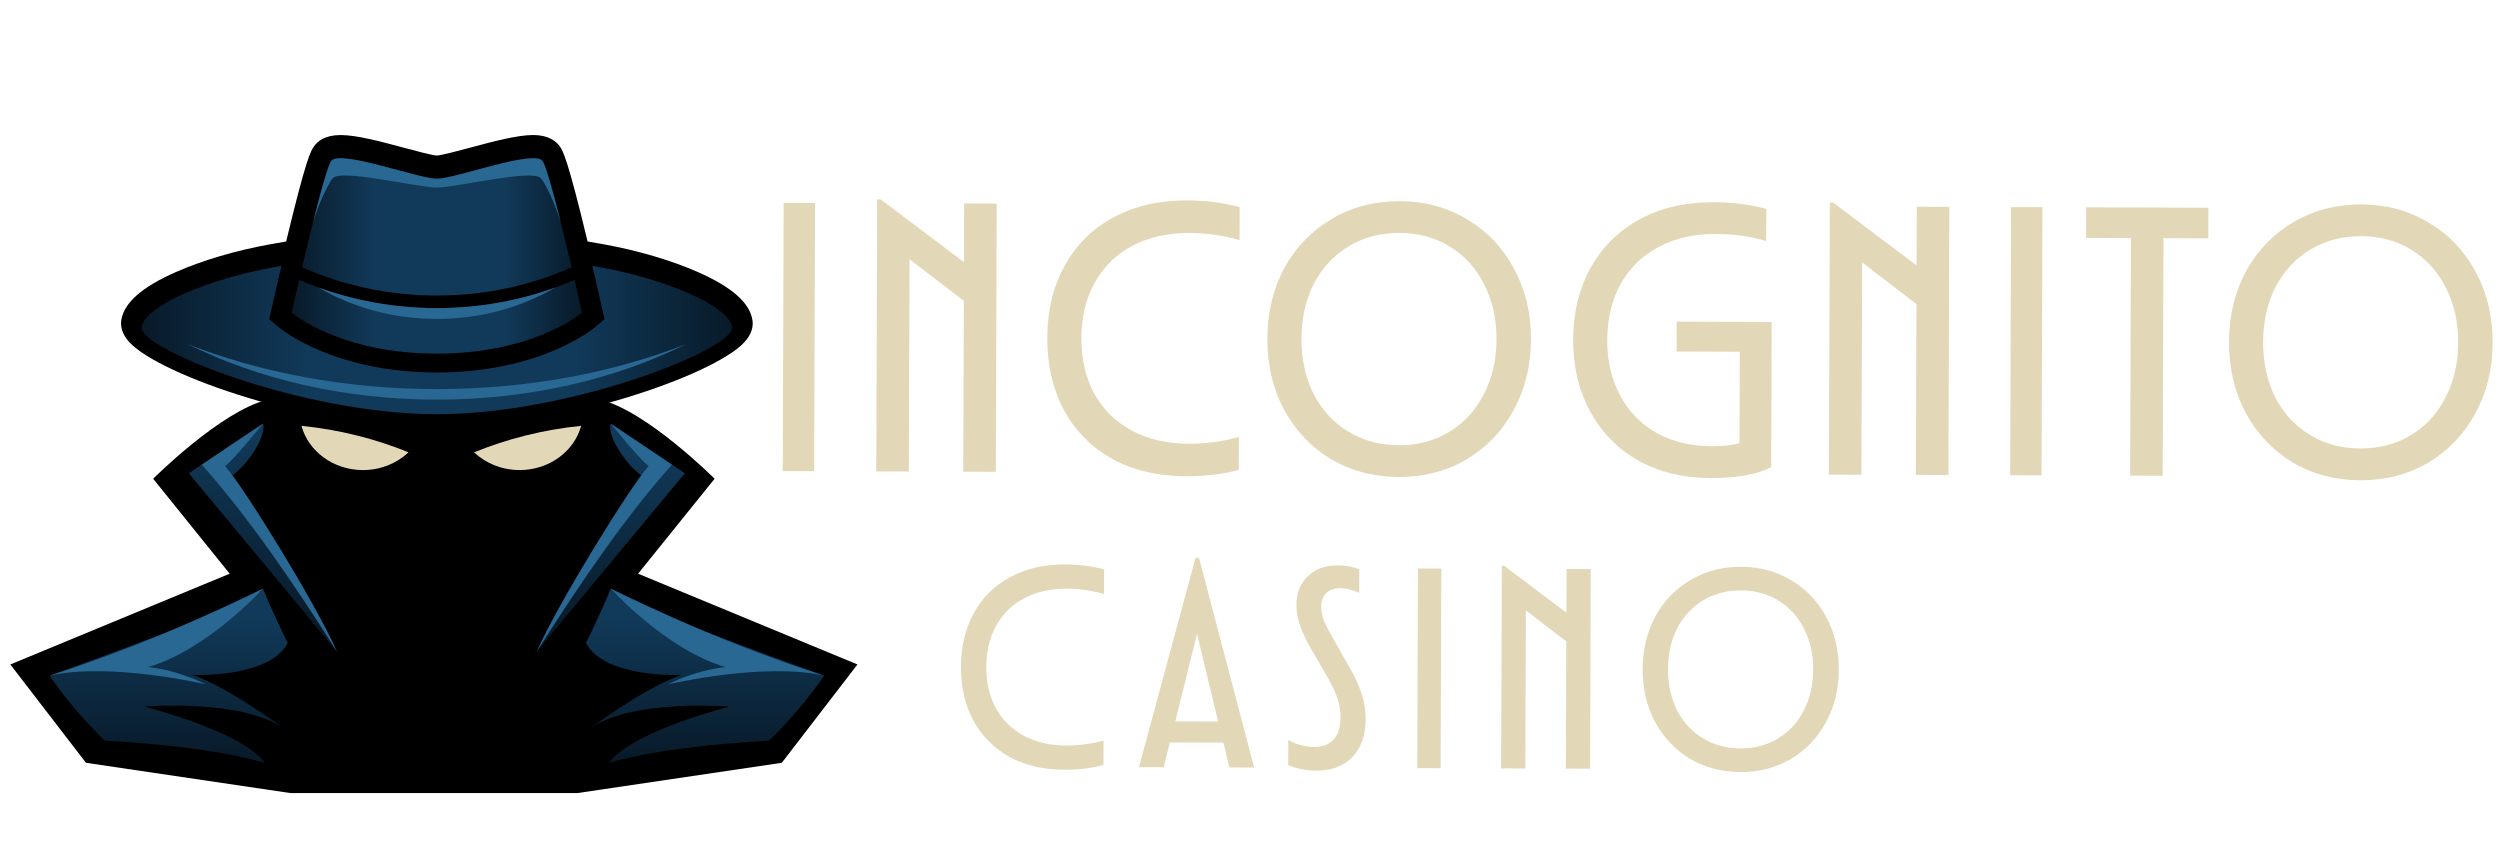
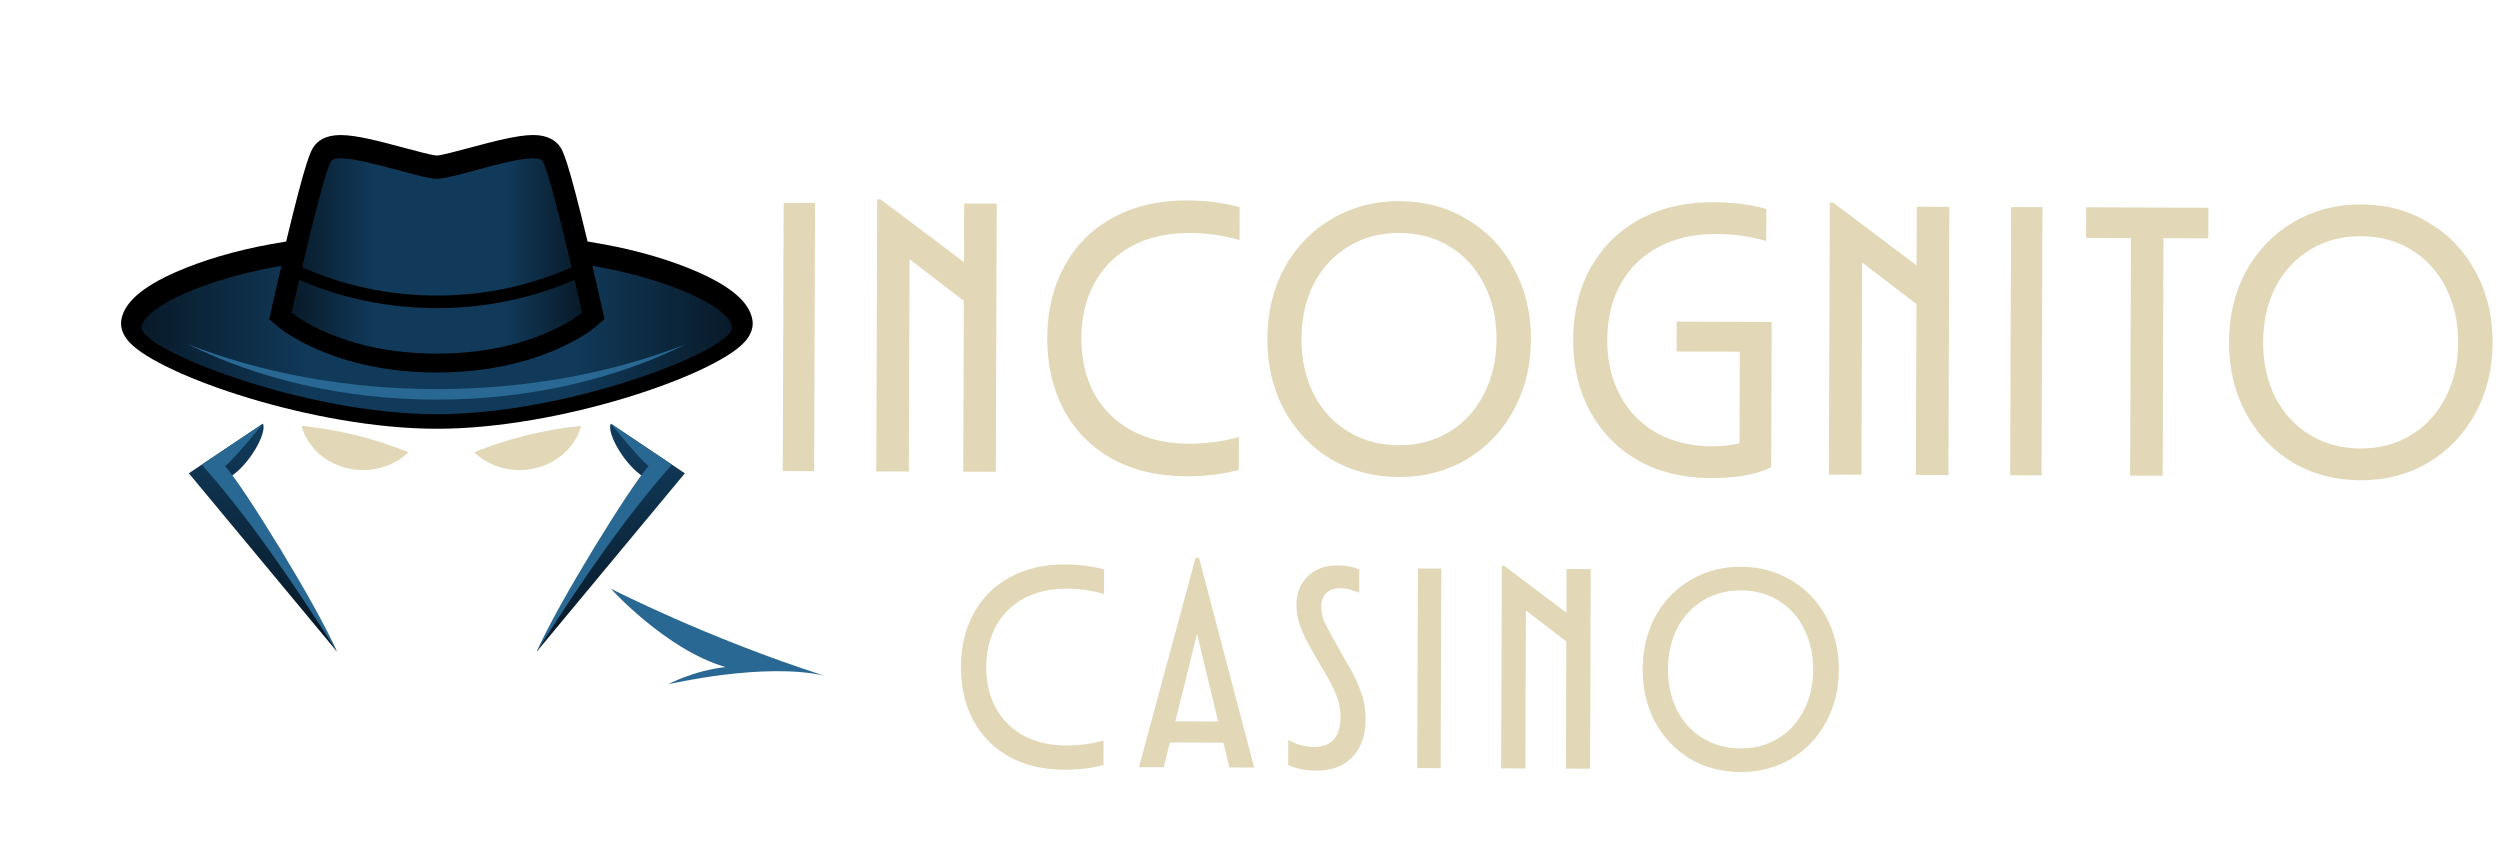
<svg xmlns="http://www.w3.org/2000/svg" width="242" height="83" viewBox="0 0 242 83" fill="none">
  <g clip-path="url(#clip0_46_674)">
    <path d="M78.81 45.611L75.769 45.601L75.857 19.637L78.899 19.648L78.81 45.611ZM93.311 25.372L93.331 19.697L96.483 19.708L96.395 45.671L93.242 45.66L93.299 29.118L88.045 25.094L87.975 45.642L84.823 45.632L84.912 19.297L85.246 19.299L93.311 25.372ZM114.794 46.105C112.074 46.095 109.69 45.531 107.641 44.411C105.617 43.267 104.065 41.691 102.984 39.685C101.903 37.653 101.366 35.327 101.375 32.706C101.384 30.085 101.936 27.775 103.031 25.776C104.126 23.752 105.689 22.187 107.72 21.081C109.777 19.951 112.165 19.39 114.885 19.399C116.739 19.406 118.445 19.622 120.001 20.047L119.99 23.237C118.385 22.787 116.766 22.558 115.134 22.553C113.032 22.546 111.188 22.96 109.603 23.795C108.042 24.631 106.826 25.826 105.956 27.381C105.11 28.911 104.683 30.69 104.676 32.717C104.67 34.745 105.084 36.539 105.919 38.1C106.779 39.636 107.987 40.827 109.542 41.673C111.122 42.519 112.962 42.946 115.064 42.953C116.696 42.958 118.317 42.741 119.925 42.302L119.914 45.492C118.355 45.907 116.648 46.111 114.794 46.105ZM135.394 46.175C132.971 46.166 130.785 45.59 128.835 44.446C126.91 43.278 125.395 41.677 124.289 39.646C123.208 37.615 122.672 35.326 122.681 32.779C122.689 30.232 123.241 27.946 124.336 25.922C125.456 23.899 126.982 22.321 128.914 21.19C130.872 20.035 133.062 19.461 135.485 19.47C137.909 19.478 140.083 20.066 142.007 21.235C143.957 22.379 145.472 23.967 146.553 25.998C147.659 28.03 148.208 30.319 148.199 32.866C148.19 35.413 147.626 37.698 146.507 39.722C145.412 41.746 143.886 43.335 141.928 44.491C139.996 45.622 137.818 46.183 135.394 46.175ZM135.405 43.096C137.235 43.102 138.856 42.675 140.268 41.815C141.705 40.954 142.822 39.746 143.619 38.191C144.44 36.636 144.854 34.857 144.861 32.854C144.868 30.851 144.466 29.07 143.655 27.509C142.869 25.948 141.761 24.733 140.329 23.863C138.923 22.992 137.305 22.554 135.475 22.548C133.645 22.542 132.012 22.969 130.575 23.83C129.137 24.69 128.008 25.898 127.187 27.453C126.39 29.008 125.989 30.787 125.982 32.79C125.975 34.768 126.365 36.55 127.151 38.135C127.961 39.696 129.082 40.911 130.513 41.781C131.945 42.652 133.575 43.09 135.405 43.096ZM162.301 31.133L171.5 31.165L171.452 45.222C170.065 45.934 168.098 46.286 165.551 46.277C162.93 46.269 160.607 45.704 158.584 44.585C156.584 43.44 155.032 41.852 153.926 39.821C152.82 37.79 152.272 35.476 152.281 32.88C152.29 30.258 152.854 27.936 153.974 25.912C155.118 23.888 156.706 22.324 158.737 21.218C160.793 20.112 163.169 19.564 165.864 19.573C167.744 19.579 169.449 19.795 170.981 20.221L170.97 23.337C169.513 22.887 167.869 22.658 166.039 22.652C163.938 22.645 162.094 23.071 160.508 23.931C158.948 24.767 157.732 25.962 156.861 27.517C156.015 29.072 155.589 30.863 155.582 32.891C155.575 34.918 155.989 36.712 156.825 38.273C157.66 39.834 158.843 41.05 160.373 41.92C161.928 42.766 163.719 43.193 165.747 43.2C166.662 43.203 167.54 43.107 168.381 42.912L168.411 34.047L162.291 34.026L162.301 31.133ZM185.523 25.686L185.543 20.011L188.696 20.022L188.607 45.985L185.454 45.974L185.511 29.432L180.258 25.408L180.188 45.956L177.035 45.946L177.125 19.611L177.458 19.612L185.523 25.686ZM197.623 46.016L194.582 46.005L194.67 20.042L197.712 20.052L197.623 46.016ZM209.348 46.056L206.195 46.045L206.273 23.049L201.934 23.034L201.944 20.067L213.776 20.107L213.766 23.074L209.426 23.059L209.348 46.056ZM228.483 46.492C226.06 46.483 223.874 45.907 221.924 44.763C219.999 43.594 218.484 41.994 217.378 39.963C216.297 37.932 215.761 35.642 215.769 33.096C215.778 30.549 216.33 28.263 217.425 26.239C218.544 24.216 220.071 22.638 222.003 21.507C223.961 20.352 226.151 19.778 228.574 19.787C230.997 19.795 233.171 20.383 235.096 21.552C237.046 22.696 238.561 24.284 239.642 26.315C240.748 28.346 241.296 30.636 241.288 33.182C241.279 35.729 240.715 38.015 239.595 40.039C238.5 42.062 236.974 43.652 235.017 44.808C233.084 45.939 230.906 46.5 228.483 46.492ZM228.494 43.413C230.323 43.419 231.945 42.992 233.357 42.132C234.794 41.271 235.911 40.063 236.707 38.508C237.529 36.953 237.943 35.174 237.95 33.171C237.956 31.168 237.555 29.387 236.744 27.826C235.958 26.265 234.849 25.05 233.418 24.18C232.012 23.309 230.393 22.871 228.564 22.865C226.734 22.859 225.1 23.286 223.663 24.146C222.226 25.007 221.097 26.215 220.276 27.77C219.479 29.325 219.077 31.104 219.071 33.107C219.064 35.085 219.453 36.867 220.239 38.452C221.05 40.013 222.171 41.228 223.602 42.098C225.033 42.969 226.664 43.407 228.494 43.413Z" fill="#E2D8B7" />
    <path d="M103.004 74.512C100.98 74.505 99.205 74.085 97.68 73.251C96.174 72.4 95.019 71.227 94.214 69.734C93.41 68.222 93.011 66.491 93.017 64.54C93.024 62.59 93.435 60.87 94.25 59.382C95.064 57.876 96.228 56.712 97.74 55.889C99.27 55.047 101.047 54.63 103.072 54.637C104.452 54.642 105.721 54.802 106.879 55.119L106.871 57.493C105.676 57.158 104.471 56.988 103.257 56.984C101.693 56.979 100.321 57.287 99.141 57.908C97.979 58.53 97.074 59.42 96.426 60.577C95.797 61.716 95.479 63.04 95.474 64.549C95.469 66.058 95.777 67.393 96.399 68.554C97.039 69.698 97.938 70.584 99.095 71.214C100.271 71.843 101.641 72.161 103.205 72.166C104.42 72.17 105.626 72.009 106.823 71.682L106.815 74.055C105.654 74.364 104.384 74.516 103.004 74.512ZM121.404 74.298L119.003 74.29L118.431 71.887L113.242 71.869L112.654 74.269L110.252 74.26L115.732 53.99L116.063 53.991L121.404 74.298ZM115.872 61.361L113.773 69.828L117.914 69.842L115.872 61.361ZM127.428 74.595C126.416 74.591 125.505 74.414 124.697 74.061L124.705 71.632C125.495 72.076 126.332 72.3 127.215 72.303C128.025 72.306 128.651 72.069 129.094 71.592C129.538 71.096 129.761 70.379 129.764 69.441C129.766 68.797 129.667 68.189 129.467 67.618C129.285 67.028 128.928 66.282 128.398 65.378L126.861 62.723C126.422 61.949 126.084 61.23 125.847 60.567C125.61 59.885 125.493 59.203 125.495 58.523C125.499 57.4 125.861 56.49 126.581 55.794C127.32 55.078 128.287 54.723 129.483 54.727C130.274 54.73 130.973 54.861 131.58 55.12L131.572 57.384C130.892 57.087 130.285 56.938 129.752 56.936C129.181 56.934 128.73 57.089 128.397 57.401C128.065 57.712 127.898 58.144 127.896 58.696C127.895 59.157 127.976 59.608 128.14 60.05C128.322 60.474 128.597 61.008 128.963 61.654L130.417 64.226C131.002 65.185 131.441 66.097 131.733 66.963C132.043 67.811 132.196 68.695 132.193 69.615C132.188 71.161 131.76 72.383 130.911 73.282C130.079 74.162 128.918 74.6 127.428 74.595ZM139.454 74.36L137.191 74.352L137.257 55.029L139.52 55.037L139.454 74.36ZM151.627 59.302L151.641 55.078L153.987 55.086L153.922 74.409L151.575 74.401L151.617 62.09L147.708 59.095L147.655 74.388L145.309 74.38L145.376 54.781L145.624 54.782L151.627 59.302ZM168.47 74.735C166.667 74.729 165.04 74.3 163.589 73.448C162.156 72.579 161.029 71.388 160.206 69.876C159.401 68.364 159.002 66.66 159.008 64.765C159.015 62.869 159.426 61.169 160.24 59.662C161.074 58.156 162.209 56.982 163.648 56.141C165.104 55.281 166.735 54.854 168.538 54.86C170.342 54.866 171.959 55.304 173.392 56.174C174.843 57.025 175.971 58.207 176.775 59.719C177.598 61.23 178.006 62.934 178 64.83C177.994 66.725 177.574 68.426 176.74 69.932C175.926 71.438 174.79 72.621 173.333 73.481C171.895 74.323 170.274 74.741 168.47 74.735ZM168.478 72.444C169.84 72.448 171.046 72.13 172.098 71.49C173.167 70.849 173.998 69.95 174.591 68.793C175.202 67.636 175.511 66.312 175.516 64.821C175.521 63.331 175.222 62.005 174.618 60.843C174.033 59.682 173.208 58.777 172.143 58.129C171.096 57.482 169.892 57.156 168.53 57.151C167.168 57.146 165.953 57.464 164.883 58.105C163.814 58.745 162.973 59.644 162.362 60.801C161.769 61.959 161.47 63.283 161.465 64.773C161.46 66.246 161.75 67.572 162.335 68.751C162.938 69.913 163.773 70.817 164.838 71.465C165.903 72.113 167.116 72.439 168.478 72.444Z" fill="#E2D8B7" />
-     <path fill-rule="evenodd" clip-rule="evenodd" d="M42.732 76.766H28.089L8.321 73.838L1 64.32L22.232 55.534L14.825 46.343C14.825 46.343 21.421 39.747 25.893 38.695C25.981 38.26 25.92 38.06 25.817 37.974L42 38.464L58.183 37.974C58.08 38.06 58.019 38.26 58.107 38.695C62.579 39.747 69.175 46.343 69.175 46.343L61.768 55.534L83 64.32L75.679 73.838L55.911 76.766L42.732 76.766ZM58.556 37.963L58.183 37.974C58.328 37.853 58.556 37.963 58.556 37.963ZM25.444 37.963L25.817 37.974C25.672 37.853 25.444 37.963 25.444 37.963Z" fill="black" />
    <path d="M51.954 63.078L66.294 45.816L59.123 41.008C58.694 41.951 60.522 45.086 62.331 46.179C58.809 50.076 51.953 63.076 51.953 63.076L51.954 63.078Z" fill="url(#paint0_linear_46_674)" />
    <path d="M32.621 63.078L18.281 45.816L25.452 41.008C25.881 41.951 24.053 45.086 22.244 46.179C25.766 50.076 32.622 63.076 32.622 63.076L32.621 63.078Z" fill="url(#paint1_linear_46_674)" />
    <path d="M45.894 43.784C47.008 44.843 48.571 45.502 50.3 45.502C53.178 45.502 55.593 43.68 56.254 41.222C52.604 41.589 49.121 42.471 45.894 43.784Z" fill="#E2D8B7" />
    <path d="M39.543 43.784C38.429 44.843 36.866 45.502 35.137 45.502C32.259 45.502 29.844 43.68 29.183 41.222C32.833 41.589 36.316 42.471 39.543 43.784Z" fill="#E2D8B7" />
    <path d="M72.835 30.979C72.567 29.308 70.852 27.793 67.589 26.35C65.012 25.209 61.757 24.25 58.425 23.646C57.908 23.553 57.392 23.463 56.877 23.377C54.925 15.248 54.48 14.598 54.207 14.199C53.853 13.684 53.115 13.07 51.603 13.07C50.091 13.07 47.743 13.692 45.506 14.294C44.341 14.606 42.749 15.035 42.29 15.057C41.829 15.035 40.237 14.608 39.074 14.295C36.837 13.694 34.522 13.072 32.975 13.072C31.429 13.072 30.725 13.685 30.371 14.201C30.098 14.598 29.651 15.248 27.701 23.377C27.186 23.463 26.67 23.552 26.153 23.646C22.82 24.248 19.566 25.209 16.989 26.35C13.728 27.793 12.011 29.308 11.743 30.979C11.662 31.493 11.735 32.287 12.55 33.155C15.576 36.376 30.414 41.504 42.29 41.504C54.166 41.504 69.004 36.376 72.03 33.155C72.845 32.287 72.919 31.493 72.836 30.979H72.835Z" fill="black" />
    <path d="M70.868 31.664C70.535 29.588 64.436 27.015 58.042 25.86C57.807 25.818 57.574 25.777 57.339 25.735L57.418 26.073L57.612 26.891H57.61C58.013 28.632 58.294 29.877 58.295 29.889L58.52 30.893L57.706 31.593C57.494 31.776 52.398 36.057 42.291 36.057C32.184 36.057 27.087 31.776 26.875 31.593L26.062 30.893L26.286 29.889C26.29 29.875 26.568 28.63 26.971 26.891H26.97L27.147 26.136L27.241 25.734C27.006 25.775 26.773 25.815 26.537 25.858C20.144 27.014 14.043 29.584 13.712 31.663C13.381 33.741 29.268 40.094 42.291 40.094C55.313 40.094 71.202 33.741 70.869 31.663L70.868 31.664Z" fill="url(#paint2_linear_46_674)" />
    <path d="M55.334 25.872C54.379 21.82 53.021 16.319 52.525 15.596C51.727 14.435 44.081 17.307 42.288 17.307C40.496 17.307 32.849 14.435 32.051 15.596C31.555 16.318 30.197 21.818 29.242 25.872C33.191 27.624 37.618 28.608 42.288 28.608C46.958 28.608 51.386 27.626 55.334 25.872ZM55.621 27.094C51.572 28.844 47.054 29.827 42.29 29.827C37.526 29.827 33.008 28.846 28.956 27.094C28.526 28.941 28.231 30.259 28.231 30.259C28.231 30.259 32.849 34.23 42.288 34.23C51.727 34.23 56.345 30.259 56.345 30.259C56.345 30.259 56.05 28.942 55.62 27.094H55.621Z" fill="url(#paint3_linear_46_674)" />
-     <path d="M32.218 17.25C33.016 16.326 40.498 18.157 42.289 18.157C44.079 18.157 51.562 16.326 52.359 17.25C52.687 17.631 53.557 19.216 54.273 21.489C53.557 18.636 52.853 16.073 52.526 15.596C51.728 14.435 44.081 17.307 42.289 17.307C40.496 17.307 32.849 14.435 32.052 15.596C31.724 16.073 31.021 18.636 30.305 21.489C31.021 19.216 31.889 17.63 32.218 17.25Z" fill="#286893" />
-     <path d="M42.288 29.827C38.24 29.827 34.37 29.115 30.812 27.828C34.135 29.757 38.069 30.875 42.288 30.875C46.508 30.875 50.442 29.757 53.764 27.828C50.206 29.117 46.338 29.827 42.288 29.827Z" fill="#286893" />
    <path d="M42.289 37.663C33.438 37.663 25.166 36.066 18.134 33.297C24.971 36.691 33.3 38.683 42.289 38.683C51.278 38.683 59.607 36.689 66.444 33.297C59.412 36.066 51.142 37.663 42.289 37.663Z" fill="#286893" />
    <path d="M51.954 63.078C56.364 56.11 60.741 49.798 65.042 44.977L59.123 41.01C59.123 41.01 61.88 44.427 62.786 45.122C61.046 47.008 53.972 58.467 51.953 63.079L51.954 63.078Z" fill="#286893" />
    <path d="M32.62 63.078C28.209 56.11 23.833 49.798 19.532 44.977L25.451 41.01C25.451 41.01 22.694 44.427 21.788 45.122C23.528 47.008 30.602 58.467 32.621 63.079L32.62 63.078Z" fill="#286893" />
-     <path d="M68.844 61.354C65.208 59.925 59.124 56.983 59.124 56.983C59.124 56.983 58.19 59.303 56.726 62.227C58.442 65.661 65.966 65.337 65.966 65.337C65.966 65.337 63.464 65.959 57.198 70.429C61.48 67.625 70.612 68.401 70.612 68.401C70.612 68.401 61.727 70.629 59.126 73.599C59.053 73.683 58.99 73.768 58.933 73.855C64.524 72.161 74.357 71.698 74.43 71.695C76.425 69.767 78.217 67.659 79.776 65.402C77.275 64.498 71.628 62.449 68.847 61.356L68.844 61.354ZM57.198 70.429C57.034 70.537 56.876 70.648 56.726 70.767C56.886 70.651 57.042 70.54 57.198 70.429ZM27.378 70.429C27.534 70.54 27.689 70.651 27.848 70.767C27.7 70.65 27.542 70.537 27.378 70.429ZM27.85 62.227C26.386 59.303 25.452 56.983 25.452 56.983C25.452 56.983 19.368 59.925 15.732 61.354C12.951 62.447 7.304 64.498 4.804 65.4C6.36 67.658 8.155 69.765 10.15 71.693C10.224 71.697 20.055 72.159 25.647 73.853C25.589 73.766 25.526 73.681 25.454 73.597C22.853 70.627 13.968 68.399 13.968 68.399C13.968 68.399 23.1 67.625 27.382 70.428C21.116 65.955 18.614 65.335 18.614 65.335C18.614 65.335 26.137 65.66 27.854 62.225L27.85 62.227Z" fill="url(#paint4_linear_46_674)" />
    <path d="M59.126 56.981C59.126 56.981 64.47 62.898 70.225 64.57C67.119 64.918 64.675 66.24 64.675 66.24C64.675 66.24 73.946 64.071 79.772 65.4C68.483 61.785 59.124 56.981 59.124 56.981H59.126Z" fill="#286893" />
-     <path d="M25.45 56.981C25.45 56.981 20.105 62.898 14.35 64.57C17.456 64.918 19.901 66.24 19.901 66.24C19.901 66.24 10.629 64.071 4.804 65.4C16.093 61.785 25.452 56.981 25.452 56.981H25.45Z" fill="#286893" />
  </g>
  <defs>
    <linearGradient id="paint0_linear_46_674" x1="59.125" y1="60.868" x2="59.125" y2="43.368" gradientUnits="userSpaceOnUse">
      <stop stop-color="#081A29" />
      <stop offset="1" stop-color="#113A5A" />
    </linearGradient>
    <linearGradient id="paint1_linear_46_674" x1="25.45" y1="60.699" x2="25.45" y2="41.814" gradientUnits="userSpaceOnUse">
      <stop stop-color="#081A29" />
      <stop offset="1" stop-color="#113A5A" />
    </linearGradient>
    <linearGradient id="paint2_linear_46_674" x1="13.705" y1="32.916" x2="70.873" y2="32.916" gradientUnits="userSpaceOnUse">
      <stop stop-color="#081A29" />
      <stop offset="0.29" stop-color="#113A5A" />
      <stop offset="0.73" stop-color="#113A5A" />
      <stop offset="1" stop-color="#081A29" />
    </linearGradient>
    <linearGradient id="paint3_linear_46_674" x1="28.231" y1="24.776" x2="56.345" y2="24.776" gradientUnits="userSpaceOnUse">
      <stop stop-color="#081A29" />
      <stop offset="0.29" stop-color="#113A5A" />
      <stop offset="0.73" stop-color="#113A5A" />
      <stop offset="1" stop-color="#081A29" />
    </linearGradient>
    <linearGradient id="paint4_linear_46_674" x1="42.288" y1="73.58" x2="42.288" y2="59.524" gradientUnits="userSpaceOnUse">
      <stop stop-color="#081A29" />
      <stop offset="1" stop-color="#113A5A" />
    </linearGradient>
    <clipPath id="clip0_46_674">
      <rect width="241.52" height="82.91" fill="white" />
    </clipPath>
  </defs>
</svg>